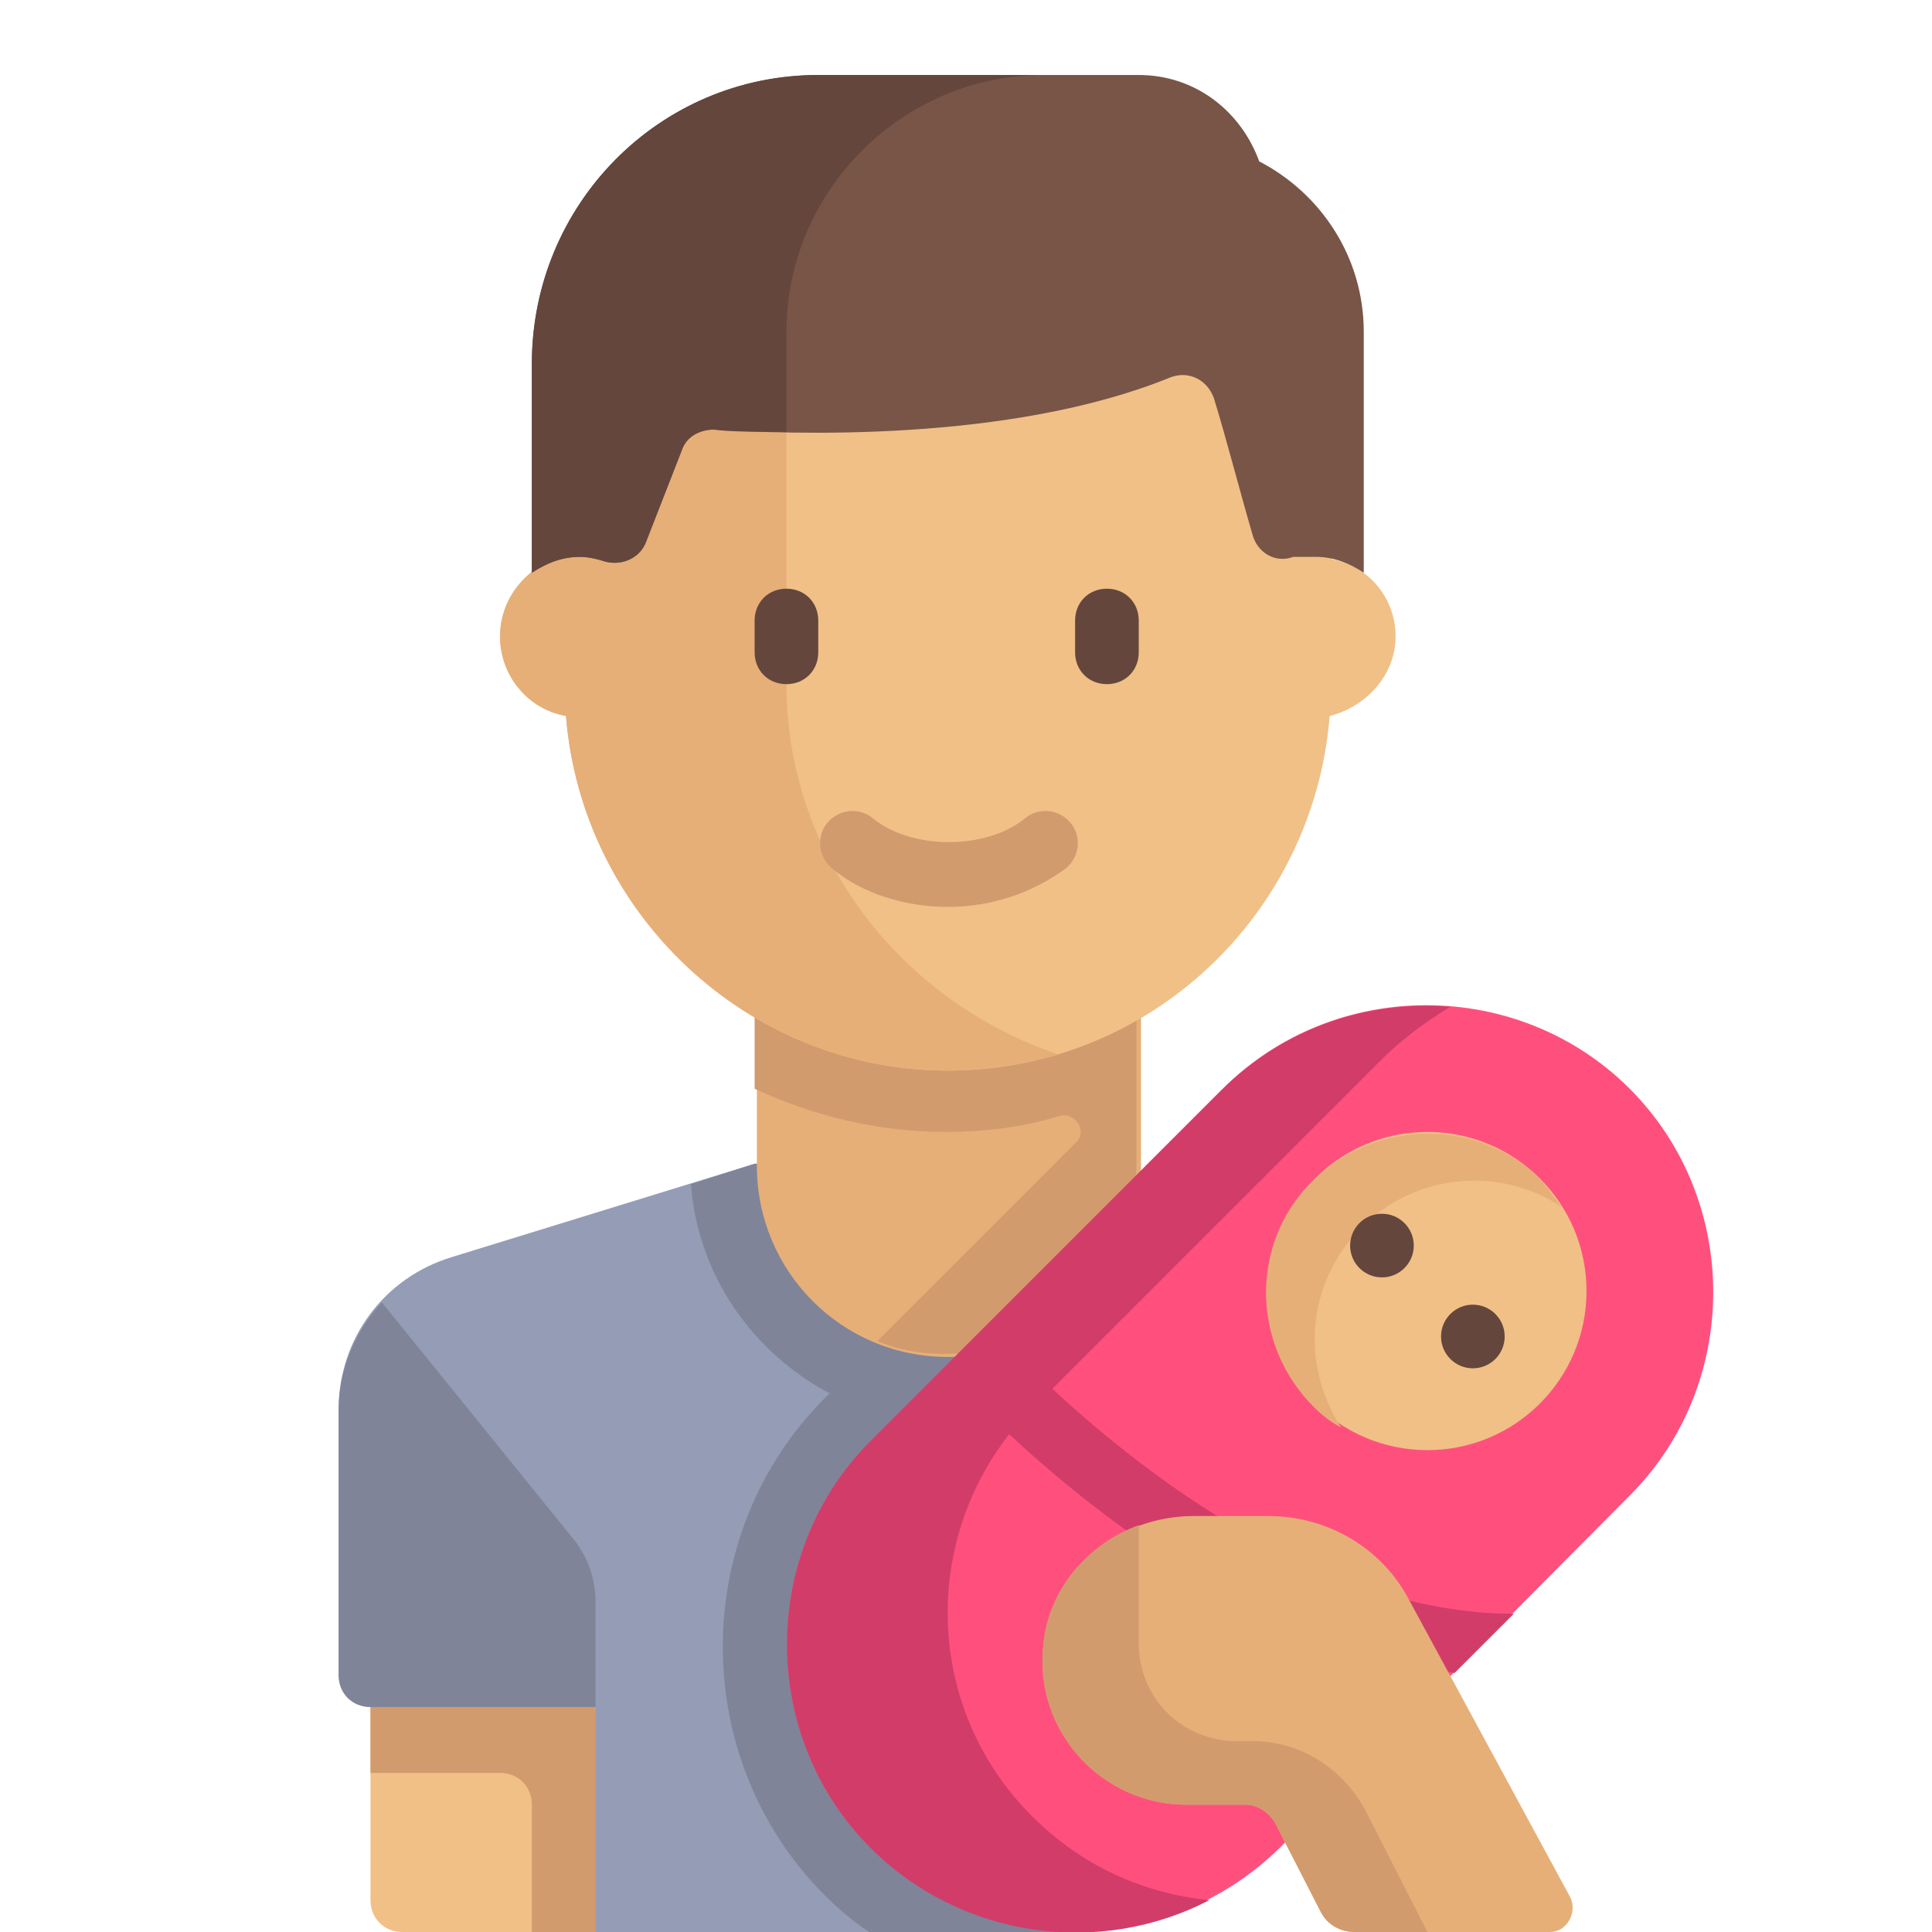
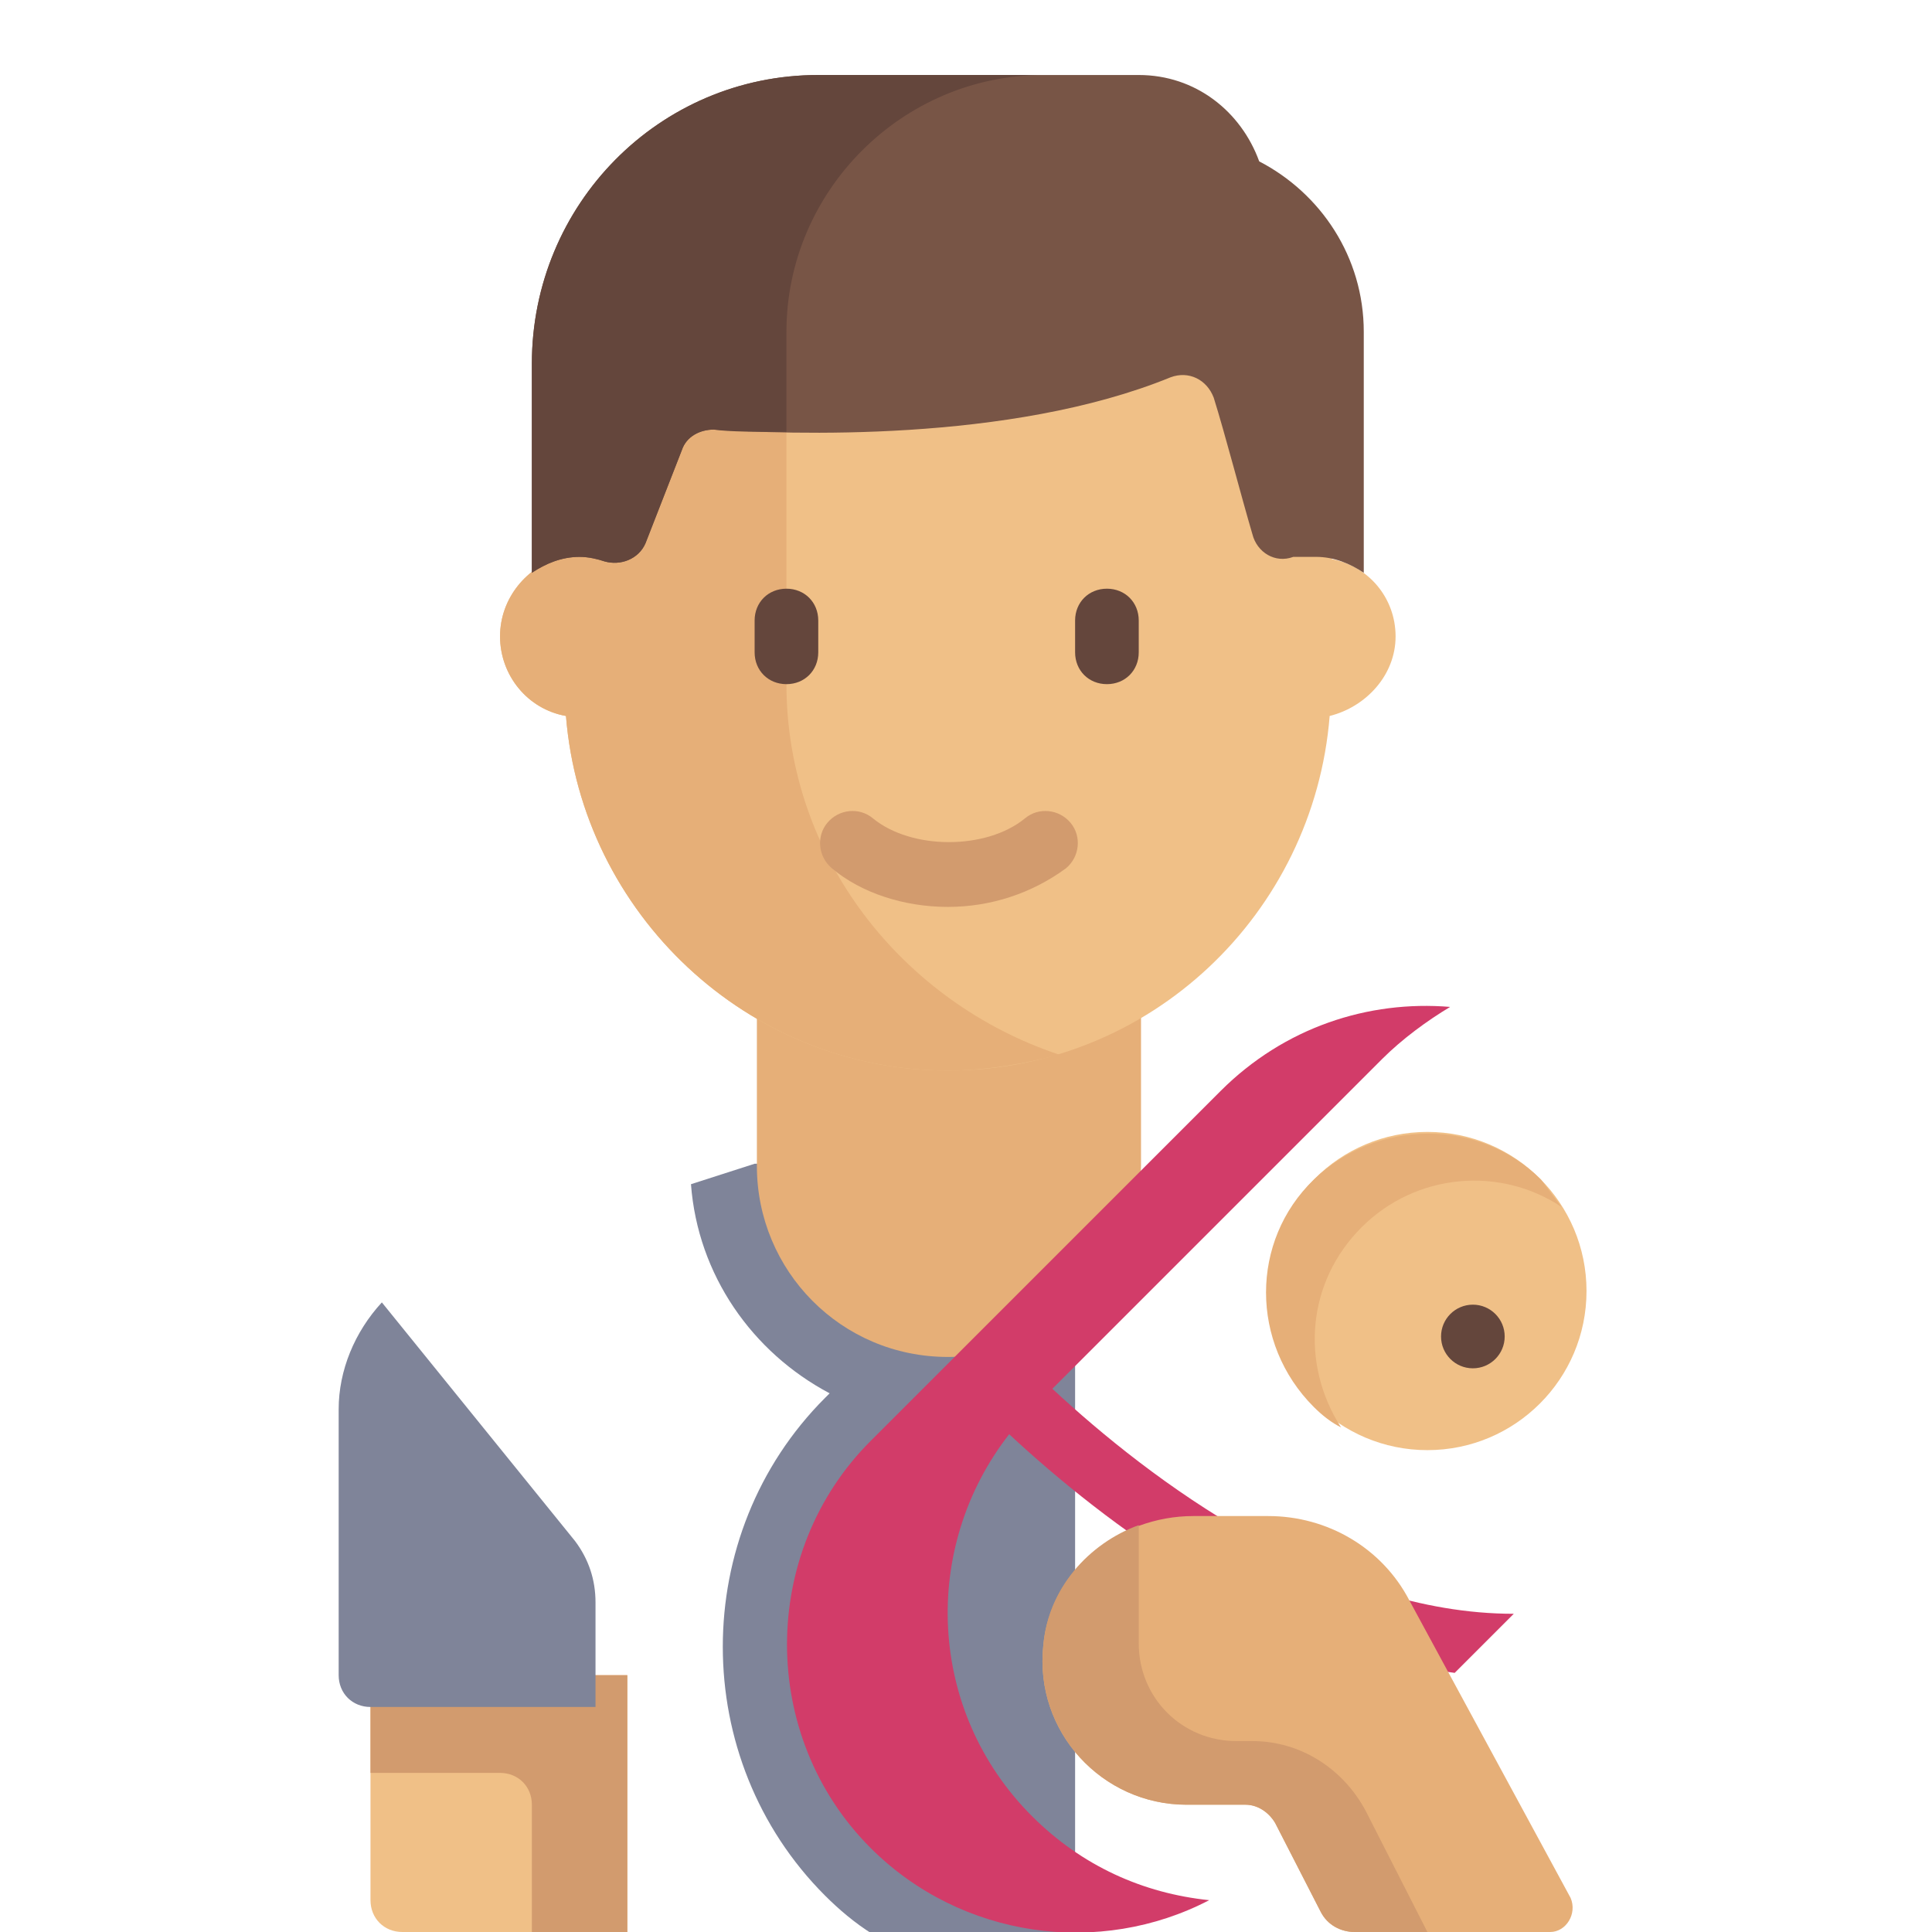
<svg xmlns="http://www.w3.org/2000/svg" version="1.1" id="Layer_1" x="0px" y="0px" width="85px" height="85px" viewBox="0 0 85 85" enable-background="new 0 0 85 85" xml:space="preserve">
  <path fill="#F0C087" d="M27.6,85h-9.9c-0.8,0-1.4-0.6-1.4-1.4v-9.9h11.3V85z" />
  <path fill="#D29B6E" d="M16.3,73.7V78H22c0.8,0,1.4,0.6,1.4,1.4V85h4.2V73.7H16.3z" />
-   <path fill="#959CB5" d="M47.3,85V51.2H33.2l-13.3,4.1c-3,0.9-5,3.6-5,6.7v11.7c0,0.8,0.6,1.4,1.4,1.4h9.9V85H47.3z" />
  <g>
    <path fill="#7F8499" d="M33.2,51.2l-2.8,0.9c0.3,4,2.7,7.4,6.1,9.2l-0.2,0.2c-6,6-6,15.9,0,21.9c0.6,0.6,1.3,1.2,2.1,1.7h8.9V51.2   H33.2z" />
    <path fill="#7F8499" d="M14.9,62v11.7c0,0.8,0.6,1.4,1.4,1.4h9.9v-4.6c0-1-0.3-1.9-0.9-2.7l-8.5-10.5C15.6,58.6,14.9,60.3,14.9,62z   " />
  </g>
  <path fill="#E6AF78" d="M41.7,59.7L41.7,59.7c-4.7,0-8.4-3.8-8.4-8.4v-7h16.9v7C50.1,55.9,46.3,59.7,41.7,59.7z" />
-   <path fill="#D29B6E" d="M33.2,42.8v5.1c2.6,1.2,5.4,1.9,8.4,1.9c1.7,0,3.4-0.2,5-0.7c0.7-0.2,1.3,0.7,0.7,1.2l-8.7,8.7  c1.4,0.6,3,0.7,4.7,0.4c4-0.8,6.8-3.5,6.7-8.6v-8.1H33.2L33.2,42.8z" />
  <path fill="#F0C087" d="M61.4,28c0-1.7-1.2-3.1-2.8-3.4V16H24.8v8.5C23.2,24.9,22,26.3,22,28c0,1.7,1.2,3.2,2.9,3.5  c0.7,8.7,8,15.6,16.8,15.6c8.9,0,16.1-6.9,16.8-15.6C60.1,31.1,61.4,29.7,61.4,28z" />
  <path fill="#E6AF78" d="M34.6,30.1V16h-9.9v8.5C23.2,24.9,22,26.3,22,28c0,1.7,1.2,3.2,2.9,3.5c0.7,8.7,8,15.6,16.8,15.6  c1.7,0,3.4-0.3,4.9-0.7C39.7,44.1,34.6,37.7,34.6,30.1z" />
  <g>
    <path fill="#64463C" d="M34.6,30.1c-0.8,0-1.4-0.6-1.4-1.4v-1.4c0-0.8,0.6-1.4,1.4-1.4c0.8,0,1.4,0.6,1.4,1.4v1.4   C36,29.5,35.4,30.1,34.6,30.1z" />
    <path fill="#64463C" d="M48.7,30.1c-0.8,0-1.4-0.6-1.4-1.4v-1.4c0-0.8,0.6-1.4,1.4-1.4c0.8,0,1.4,0.6,1.4,1.4v1.4   C50.1,29.5,49.5,30.1,48.7,30.1z" />
  </g>
  <path fill="#D29B6E" d="M41.7,39.9c-1.9,0-3.8-0.6-5.1-1.7c-0.6-0.5-0.7-1.4-0.2-2c0.5-0.6,1.4-0.7,2-0.2c1.7,1.4,5,1.4,6.7,0  c0.6-0.5,1.5-0.4,2,0.2c0.5,0.6,0.4,1.5-0.2,2C45.4,39.3,43.6,39.9,41.7,39.9z" />
  <path fill="#785546" d="M57.9,24.5c0.8,0,1.5,0.3,2.1,0.7V14.6c0-3.3-1.9-6.1-4.6-7.5c-0.8-2.2-2.8-3.8-5.3-3.8H36  C29,3.3,23.4,9,23.4,16v9.2c0.6-0.4,1.3-0.7,2.1-0.7c0.4,0,0.8,0.1,1.1,0.2c0.7,0.2,1.5-0.1,1.8-0.8l1.6-4.1  c0.2-0.6,0.8-0.9,1.4-0.9c3.2,0.2,13,0.6,20.1-2.3c0.8-0.3,1.6,0.1,1.9,0.9c0.5,1.6,1.2,4.3,1.7,6c0.2,0.8,1,1.3,1.8,1  C57.2,24.5,57.5,24.5,57.9,24.5z" />
  <path fill="#64463C" d="M45.9,3.3H36C29,3.3,23.4,9,23.4,16v9.2c0.6-0.4,1.3-0.7,2.1-0.7c0.4,0,0.8,0.1,1.1,0.2  c0.7,0.2,1.5-0.1,1.8-0.8l1.6-4.1c0.2-0.6,0.8-0.9,1.4-0.9c0.7,0.1,1.9,0.1,3.2,0.1v-4.4C34.6,8.4,39.7,3.3,45.9,3.3z" />
-   <path fill="#FF507D" d="M38.3,81.3L38.3,81.3c-4.9-4.9-4.9-13,0-17.9l15.5-15.5c4.9-4.9,13-4.9,17.9,0l0,0c4.9,4.9,4.9,13,0,17.9  L56.3,81.3C51.3,86.2,43.3,86.2,38.3,81.3z" />
  <circle fill="#F0C087" cx="62.8" cy="56.8" r="7" />
  <path fill="#D23C69" d="M64,73.6l2.6-2.6c-8.2,0-16-5.9-20.3-9.9l14.5-14.5c0.9-0.9,2-1.7,3-2.3c-3.6-0.3-7.3,0.9-10.1,3.7  L38.3,63.4c-4.9,4.9-4.9,13,0,17.9c4,4,10.1,4.8,14.9,2.3c-2.9-0.3-5.6-1.5-7.8-3.7c-4.6-4.6-4.9-11.8-1-16.8  C48.6,67,55.8,72.5,64,73.6z" />
  <path fill="#E6AF78" d="M59.9,54c2.4-2.4,6.1-2.7,8.8-0.9c-0.3-0.4-0.6-0.8-0.9-1.2c-2.7-2.7-7.2-2.7-10,0c-2.8,2.7-2.8,7.2,0,10  c0.4,0.4,0.8,0.7,1.2,0.9C57.2,60,57.5,56.4,59.9,54z" />
  <g>
-     <circle fill="#64463C" cx="60.8" cy="54.8" r="1.4" />
    <circle fill="#64463C" cx="64.8" cy="58.8" r="1.4" />
  </g>
  <path fill="#E6AF78" d="M62,70.4c-1.2-2.3-3.6-3.7-6.2-3.7h-3.3c-3.3,0-6.3,2.4-6.6,5.7c-0.4,3.8,2.6,7,6.3,7h2.6  c0.5,0,1,0.3,1.3,0.8l2,3.9c0.3,0.6,0.9,0.9,1.5,0.9h8.6c0.7,0,1.2-0.8,0.9-1.5L62,70.4z" />
  <path fill="#D29B6E" d="M50.1,72.3v-5.2c-2.2,0.8-4,2.8-4.2,5.3c-0.4,3.8,2.6,7,6.3,7h2.6c0.5,0,1,0.3,1.3,0.8l2,3.9  c0.3,0.6,0.9,0.9,1.5,0.9h3.2l-2.7-5.3c-1-1.9-2.9-3.1-5-3.1h-0.7C52,76.6,50.1,74.7,50.1,72.3z" />
</svg>